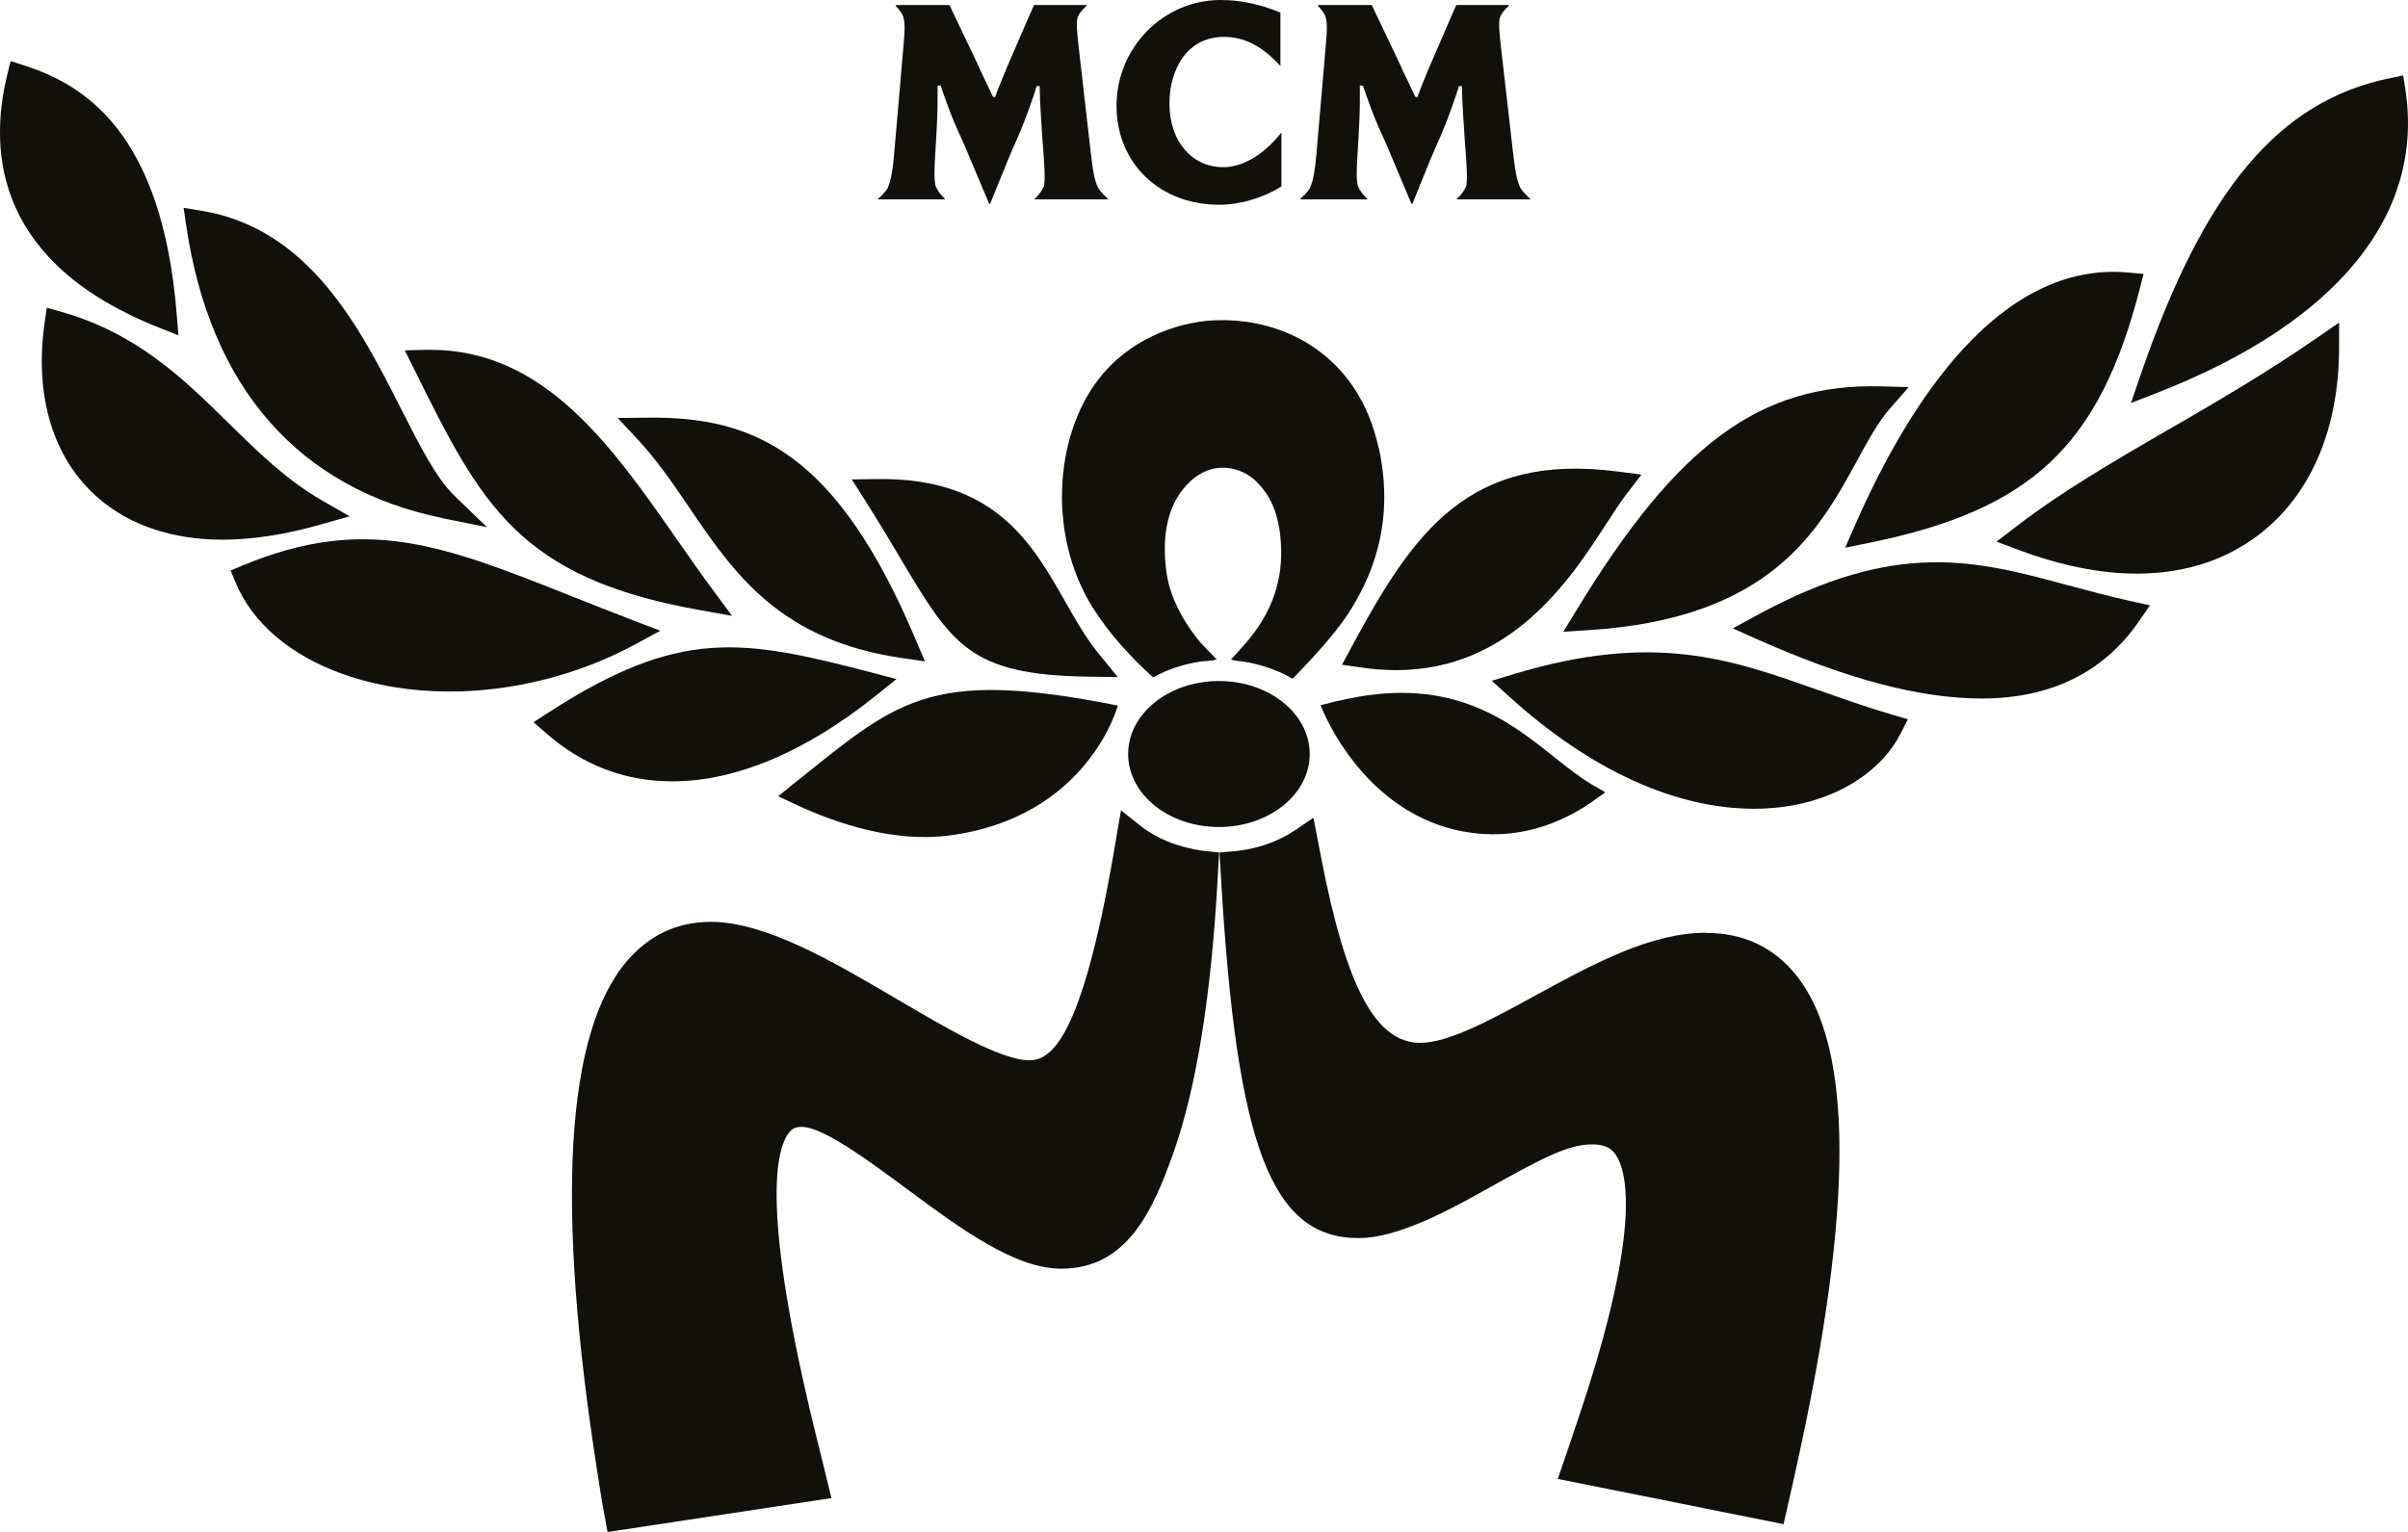
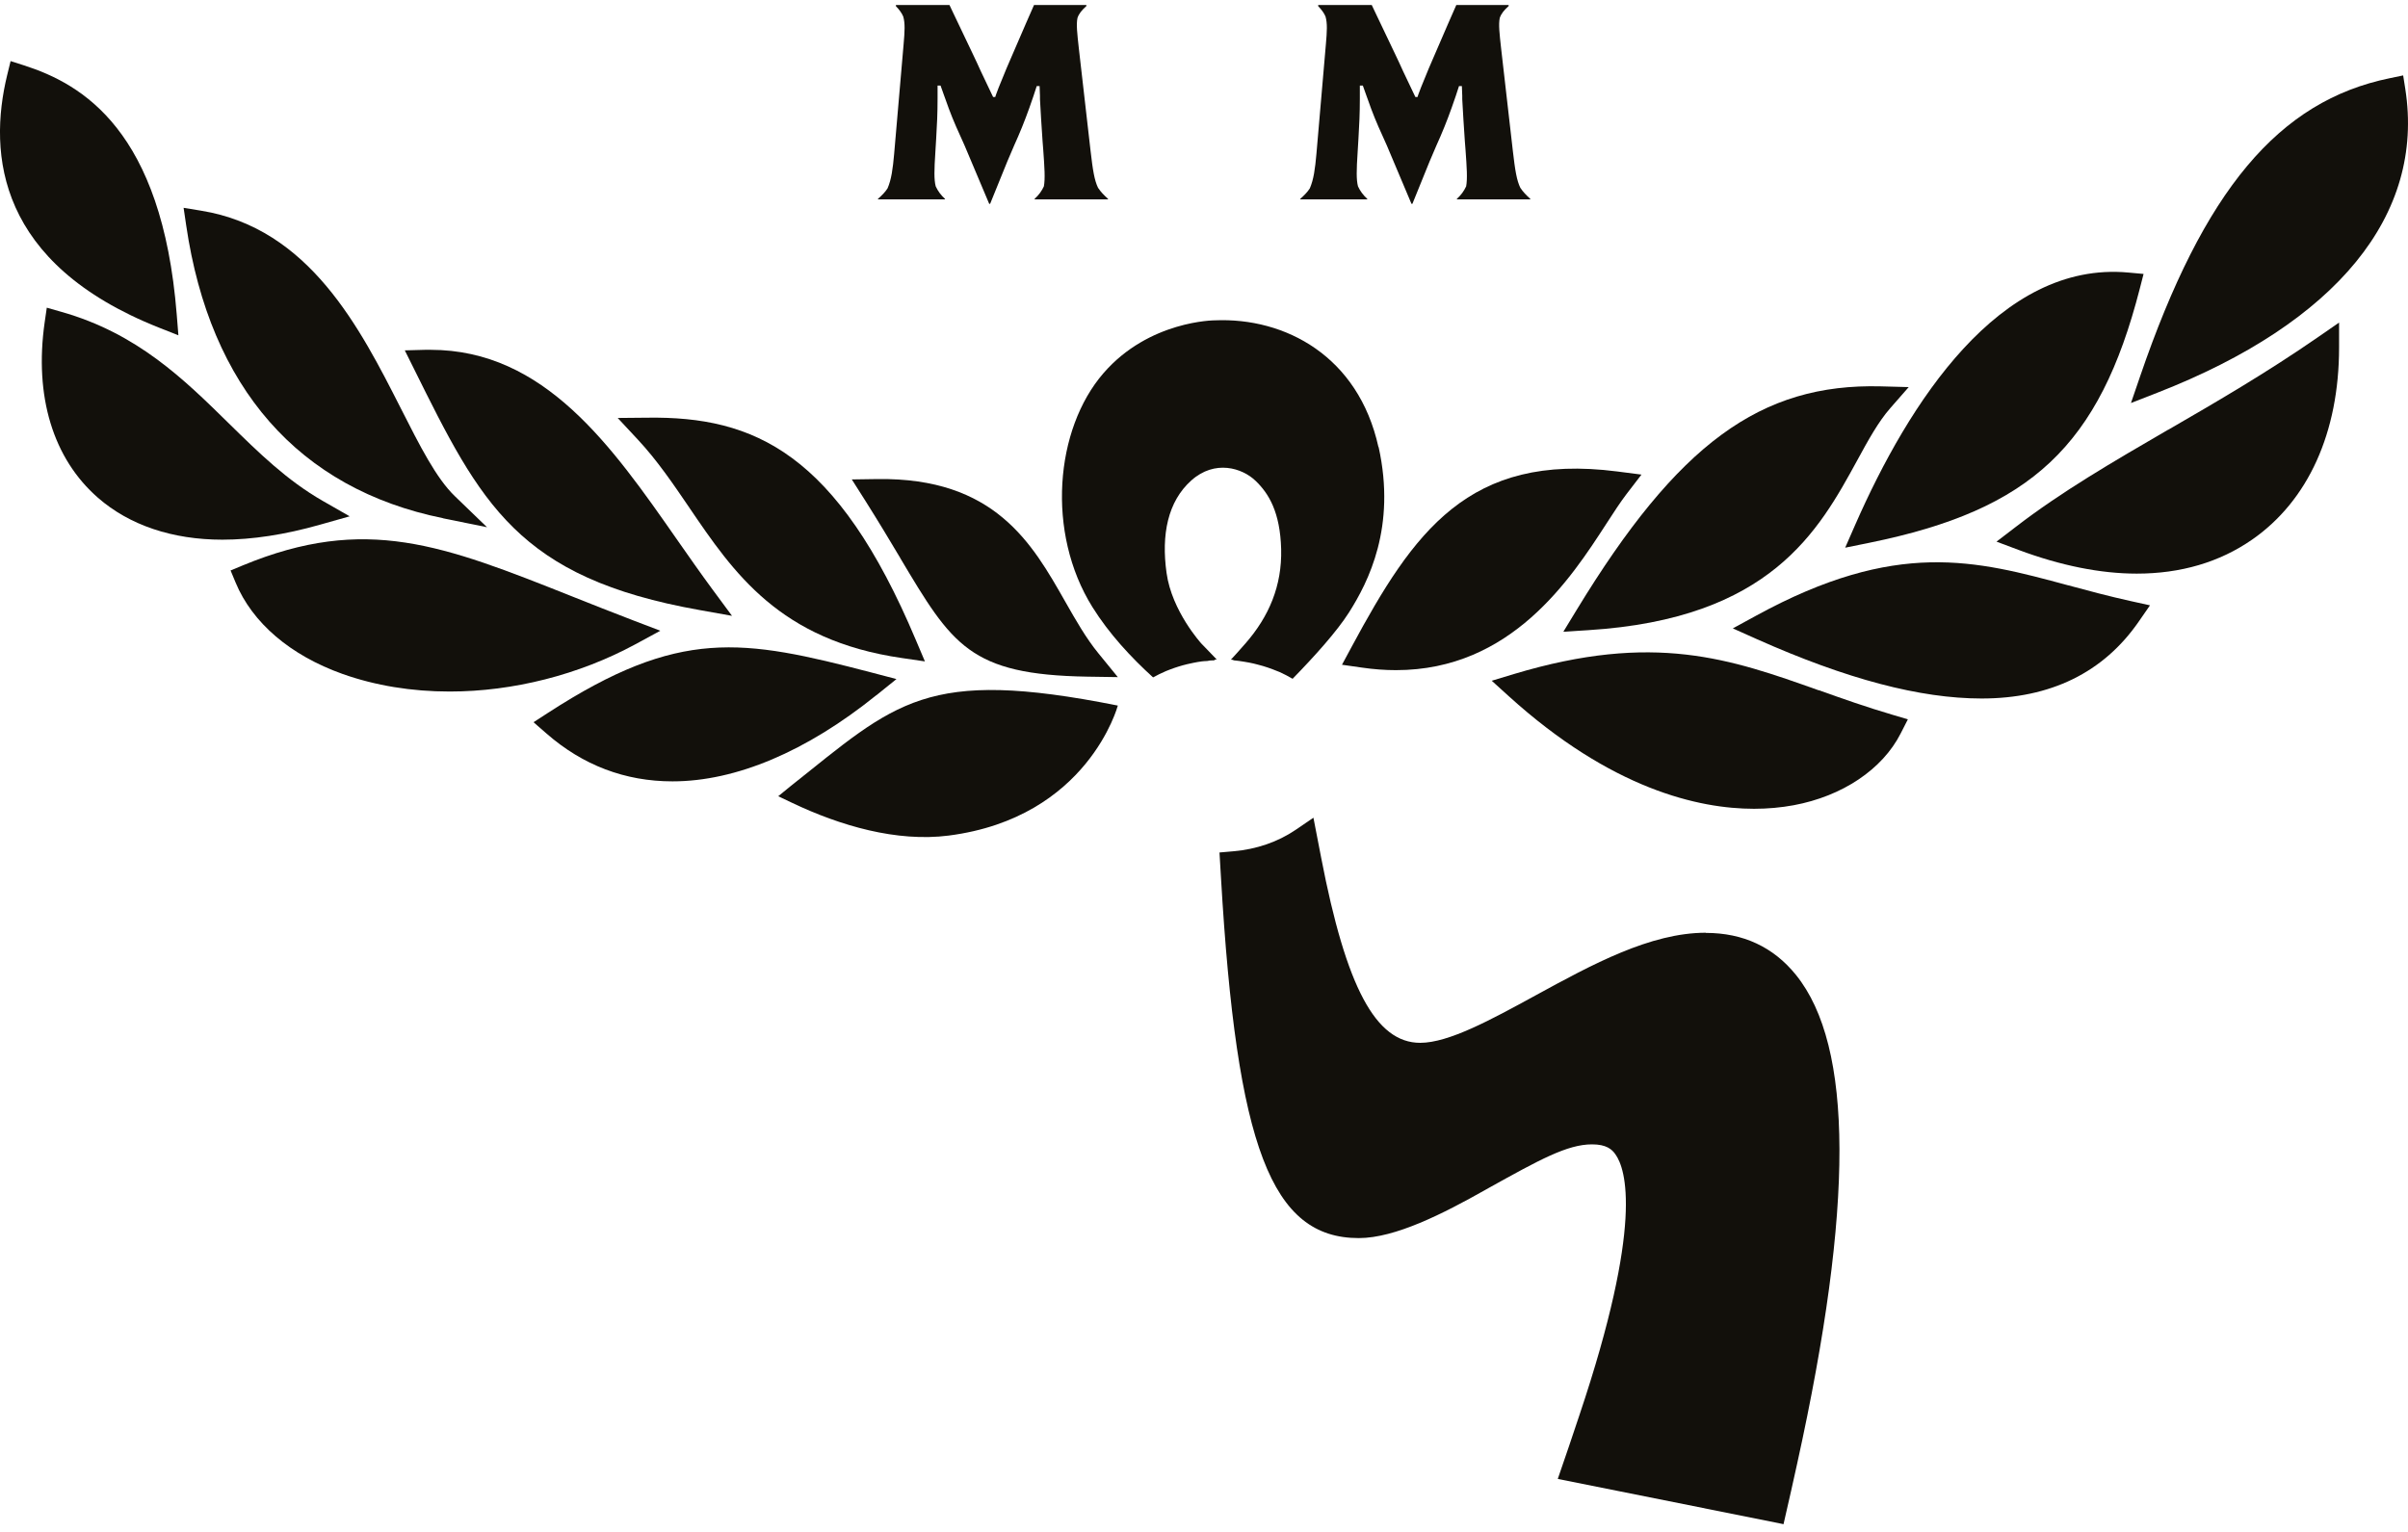
<svg xmlns="http://www.w3.org/2000/svg" id="Livello_2" viewBox="0 0 258.89 164.76">
  <defs>
    <style>.cls-1{fill:#12100b;}</style>
  </defs>
  <g id="Livello_1-2">
    <path class="cls-1" d="M118.06,20.21c-.4-.82-.57-1.91-.81-3.98l-1.26-11.01c-.18-1.64-.29-2.58-.15-3.28.15-.46.45-.83.96-1.29v-.11h-5.63s-1.4,3.17-2.58,5.94c-.26.59-.52,1.21-.78,1.86-.33.79-.59,1.44-.72,1.82-.04.11-.07.2-.09.27h-.23s-.05-.1-.13-.27c-.21-.44-.65-1.37-1.18-2.48-.28-.63-.57-1.24-.85-1.83l-2.17-4.55c-.21-.44-.34-.72-.36-.76h-5.76v.12c.38.4.63.74.79,1.12.21.73.16,1.59.04,2.96l-1.02,11.83c-.14,1.56-.29,2.73-.71,3.69-.25.39-.57.72-1.03,1.13v.05h1.06s5.14,0,5.14,0h0s1.01,0,1.01,0v-.05c-.45-.41-.77-.85-1-1.35-.19-.73-.16-1.76-.04-3.64l.09-1.49c.09-1.47.15-2.76.15-4.28v-.18h0s0-.21,0-.21v-1.04h.32l.37,1.04.16.44c.49,1.41.94,2.52,1.62,4l.43.96,2.65,6.28h.1l1.85-4.56.74-1.73.42-.95c.58-1.34,1.1-2.73,1.57-4.12l.09-.26.34-1.04h.31l.04,1.04v.37c.08,1.39.16,2.91.28,4.53l.07.89c.14,1.95.22,3.11.07,3.95-.23.5-.55.94-1,1.35v.05h1.01s5.83,0,5.83,0h0s1.06,0,1.06,0v-.05c-.46-.42-.79-.76-1.05-1.16Z" />
    <path class="cls-1" d="M163.46,20.21c-.4-.82-.57-1.91-.81-3.98l-1.26-11.01c-.18-1.64-.29-2.58-.15-3.28.15-.46.45-.83.96-1.29v-.11h-5.63s-1.4,3.17-2.58,5.94c-.26.59-.52,1.21-.78,1.86-.33.79-.59,1.44-.72,1.82-.04.11-.07.2-.09.27h-.23s-.05-.1-.13-.27c-.21-.44-.65-1.37-1.18-2.48-.28-.63-.57-1.24-.85-1.83l-2.17-4.55c-.21-.44-.34-.72-.36-.76h-5.76v.12c.38.4.63.74.79,1.12.21.73.16,1.59.04,2.96l-1.02,11.83c-.14,1.56-.29,2.73-.71,3.69-.25.39-.57.72-1.03,1.13v.05h1.06s5.14,0,5.14,0h0s1.01,0,1.01,0v-.05c-.45-.41-.77-.85-1-1.35-.19-.73-.16-1.76-.04-3.64l.09-1.49c.09-1.47.15-2.76.15-4.28v-.18h0s0-.21,0-.21v-1.04h.32l.37,1.04.16.44c.49,1.41.94,2.52,1.62,4l.43.96,2.65,6.28h.1l1.85-4.56.74-1.73.42-.95c.58-1.34,1.1-2.73,1.57-4.12l.09-.26.34-1.04h.31l.04,1.04v.37c.08,1.39.16,2.91.28,4.53l.07.89c.14,1.95.22,3.11.07,3.95-.23.5-.55.94-1,1.35v.05h1.01s5.83,0,5.83,0h0s1.06,0,1.06,0v-.05c-.46-.42-.79-.76-1.05-1.16Z" />
-     <path class="cls-1" d="M131.53,17.98c-3.41,0-5.8-2.81-5.8-6.84,0-3.57,1.81-7.17,5.86-7.17,2.18,0,4.03.94,5.99,3.04l.08.09V1.34h-.03c-2.18-.9-4.27-1.34-6.39-1.34-6.17,0-11.2,5.11-11.2,11.38s4.74,10.64,11.02,10.64c2.28,0,4.72-.72,6.69-1.96h.02v-5.81l-.08.1c-1.85,2.31-4.1,3.63-6.16,3.63Z" />
-     <path class="cls-1" d="M128.2,91.29c-.17-.03-.34-.07-.51-.11-.35-.08-.68-.17-1.02-.28-1.56-.49-2.95-1.21-4.12-2.14l-2.03-1.61-.86,5.01c-3.39,19.38-6.58,21.87-8.99,21.87-3.05,0-8.95-3.47-14.17-6.54-6.98-4.11-14.2-8.35-20.07-8.35-3.59,0-6.62,1.41-9.01,4.2-6.63,7.72-7.71,26.23-3.19,55.02l.47,3.01.62,3.39,24.07-3.65-.83-3.41-.8-3.23c-5.95-24.09-4.38-30.82-2.92-32.68.29-.37.62-.6,1.36-.6,2.29,0,7.26,3.68,11.27,6.65,5.7,4.23,11.6,8.6,16.62,8.6,7.06,0,9.83-6.16,12.07-12.47,2.47-6.98,4.07-16.93,4.76-29.58l.15-2.71-1.45-.15c-.41-.04-.85-.11-1.41-.22Z" />
    <path class="cls-1" d="M183.4,100.31c-5.97,0-12.23,3.42-18.29,6.73-4.81,2.63-9.35,5.11-12.42,5.11-4.78,0-7.96-5.96-10.65-19.92l-.83-4.29-1.92,1.31c-1.9,1.29-4.21,2.09-6.69,2.3l-1.49.13.16,2.71c1.69,28.98,5.43,38.76,14.82,38.76,3.91,0,9.08-2.63,13.61-5.19l.39-.22c5.42-3.01,8.41-4.67,11.07-4.67,1.54,0,2.14.53,2.51,1.06,1.14,1.58,3.05,7.48-3.88,28.11l-1.1,3.28-1.21,3.53,23.76,4.76h0s0,0,0,0l.51.11.82-3.6h0s.65-2.93.65-2.93c6.1-27.68,6.06-44.87-.13-52.54-2.42-3-5.68-4.52-9.68-4.52Z" />
    <path class="cls-1" d="M130.59,70.99l-.05-.04c-.46.04-.92.1-1.36.19" />
-     <path class="cls-1" d="M132.57,71.01c.41.03.81.1,1.2.16-.38-.09-.77-.15-1.17-.19-.01,0-.02.02-.03.03Z" />
    <path class="cls-1" d="M148.2,48.08c-2.16-9.79-10.04-13.95-17.58-13.63,0,0-7.07,0-11.99,5.69-5.21,6.02-6.17,17.15-1.18,25.15,1.79,2.87,4.18,5.44,6.52,7.56.44-.25.91-.47,1.39-.68.13-.06.27-.1.41-.16.3-.12.61-.22.92-.32.31-.1.62-.18.94-.26.23-.06.46-.11.69-.15.29-.06.58-.11.88-.15.46-.06.93-.12,1.41-.14l-.05-.04c.09,0,.17-.03.25-.03l-1.65-1.71s-3.17-3.47-3.74-7.59c-.58-4.12.13-7.69,2.66-9.95,2.53-2.26,5.47-1.35,6.91.04,1.44,1.38,2.64,3.39,2.75,7.34.1,3.96-1.32,7.27-3.84,10.15-.72.82-1.21,1.37-1.56,1.74.1,0,.19.03.28.04-.01,0-.02.02-.03.03.41.03.81.1,1.2.16,0,0,0,0,0,0,.34.05.67.12.99.19.14.03.29.07.43.11.38.1.76.2,1.12.33.35.12.69.25,1.03.39.08.03.16.06.23.09.48.22.94.46,1.38.72,2.35-2.41,4.75-5.07,6.06-7.13,2.1-3.31,5.09-9.19,3.19-17.79Z" />
-     <path class="cls-1" d="M121.29,81.09c0,4.34,4.37,7.85,9.76,7.85s9.76-3.51,9.76-7.85-4.37-7.85-9.76-7.85-9.76,3.51-9.76,7.85Z" />
    <path class="cls-1" d="M17.08,35.23l2.1.83-.18-2.25C17.42,14.03,8.87,9.05,2.58,7.03l-1.44-.46-.36,1.47C-1.32,16.65-.2,28.37,17.08,35.23Z" />
    <path class="cls-1" d="M37.6,55.53l-2.9-1.66c-3.84-2.2-6.87-5.17-10.08-8.32-4.85-4.77-9.87-9.71-18.05-12.02l-1.54-.44-.23,1.59c-1.13,7.94.9,14.63,5.73,18.85,3.38,2.95,8,4.51,13.38,4.51,3.2,0,6.72-.54,10.49-1.61l3.22-.91Z" />
    <path class="cls-1" d="M94.21,74.78l2.17-1.75-2.7-.71c-13.89-3.62-20.62-4.83-34.76,4.34l-1.56,1.01,1.4,1.22c3.9,3.41,8.45,5.14,13.54,5.14,6.82,0,14.39-3.2,21.91-9.26Z" />
    <path class="cls-1" d="M47.63,55.74l4.73.96-3.47-3.35c-1.99-1.92-3.74-5.38-5.78-9.4-4.39-8.65-9.84-19.4-21.48-21.29l-1.89-.31.28,1.9c2.56,17.44,12.11,28.33,27.61,31.48Z" />
    <path class="cls-1" d="M70.99,67.83l-2.86-1.09c-2.35-.9-4.54-1.77-6.65-2.61-13.81-5.49-22.15-8.81-35.39-3.32l-1.3.54.54,1.3c1.8,4.34,5.89,7.83,11.5,9.83,3.53,1.25,7.41,1.89,11.52,1.89,6.81,0,13.89-1.8,19.94-5.07l2.69-1.46Z" />
    <path class="cls-1" d="M145.32,69.56l-1.04,1.93,2.17.31c1.24.18,2.46.27,3.64.27,12.41,0,18.79-9.84,22.63-15.77.8-1.24,1.5-2.31,2.14-3.15l1.62-2.11-2.64-.34c-15.96-2.04-21.88,6.53-28.52,18.86Z" />
    <path class="cls-1" d="M168.08,67.94l2.69-.17c19.6-1.23,24.76-10.68,28.91-18.27,1.16-2.13,2.26-4.14,3.56-5.62l1.97-2.25-2.99-.08c-12.94-.33-21.84,6.17-32.74,24.09l-1.4,2.3Z" />
    <path class="cls-1" d="M198.38,58.9l2.66-.54c17.35-3.54,24.67-10.43,29.01-27.3l.41-1.6-1.64-.15c-13.86-1.27-23.61,14.04-29.35,27.1l-1.09,2.49Z" />
    <path class="cls-1" d="M96.76,59.97v.02s.44-.26.44-.26l-.43.26c5.6,9.4,7.49,12.57,20.12,12.78l3.29.05-2.08-2.55c-1.34-1.64-2.43-3.56-3.58-5.58-3.55-6.24-7.55-13.35-20.21-13.17l-2.73.04,1.46,2.3c1.45,2.3,2.66,4.32,3.72,6.1Z" />
    <path class="cls-1" d="M75.23,65.61l3.47.62-2.1-2.84c-1.29-1.75-2.58-3.6-3.84-5.4-6.98-10.01-14.21-20.37-26.48-20.37-.18,0-.37,0-.56,0l-2.2.06.98,1.97c7.19,14.5,11.15,22.49,30.73,25.96Z" />
    <path class="cls-1" d="M74.09,54.56v.02s.32-.21.32-.21l-.31.21c4.77,7.02,9.71,14.29,22.88,16.19l2.46.36-.97-2.29c-8.48-20.13-17.36-24.08-28.88-23.92l-3.18.03,2.17,2.33c2.08,2.23,3.82,4.8,5.51,7.28Z" />
    <path class="cls-1" d="M222.32,62.94c-9.88-2.67-18.41-4.99-33.53,3.28l-2.49,1.36,2.59,1.16c9.65,4.3,17.55,6.38,24.15,6.38,7.42,0,13.12-2.79,16.92-8.3l1.19-1.72-2.04-.45c-2.4-.53-4.63-1.13-6.78-1.71Z" />
    <path class="cls-1" d="M233.12,46.22h-.03c-5.88,3.42-11.44,6.64-16.43,10.49l-2.01,1.54,2.37.89c4.53,1.69,8.81,2.55,12.71,2.55,4.73,0,8.9-1.23,12.39-3.65,6.04-4.19,9.36-11.53,9.36-20.67v-2.68l-2.21,1.53c-5.59,3.87-10.96,6.99-16.16,10Z" />
    <path class="cls-1" d="M229.11,43.34l2.82-1.1c19.31-7.53,28.78-19.13,26.67-32.67l-.23-1.46-1.44.3c-11.96,2.45-19.99,12.04-26.84,32.06l-.98,2.86Z" />
    <path class="cls-1" d="M195.54,74.24h0c-9.5-3.38-17.69-6.29-32.78-1.75l-2.38.72,1.84,1.67c11.04,10,20.43,12.1,26.36,12.1,1.47,0,2.9-.13,4.25-.38,5.25-.97,9.56-3.86,11.52-7.73l.77-1.51-1.62-.48c-2.86-.84-5.45-1.76-7.95-2.65Z" />
    <path class="cls-1" d="M102.01,89.86c-5.62.72-11.69-1.06-16.87-3.53l-1.47-.7,1.26-1.03c11.45-9.1,14.51-12.86,35.25-8.72,0,0-3.2,12.05-18.18,13.98Z" />
-     <path class="cls-1" d="M159.53,89.69c5.1.32,9.24-1.76,11.76-3.55l1.3-.93-1.38-.8c-1.31-.76-2.64-1.82-4.05-2.94-4.85-3.88-10.9-8.71-22.24-6.32l-1.46.31-.74.2-.74.18s4.81,13.05,17.54,13.85Z" />
  </g>
</svg>